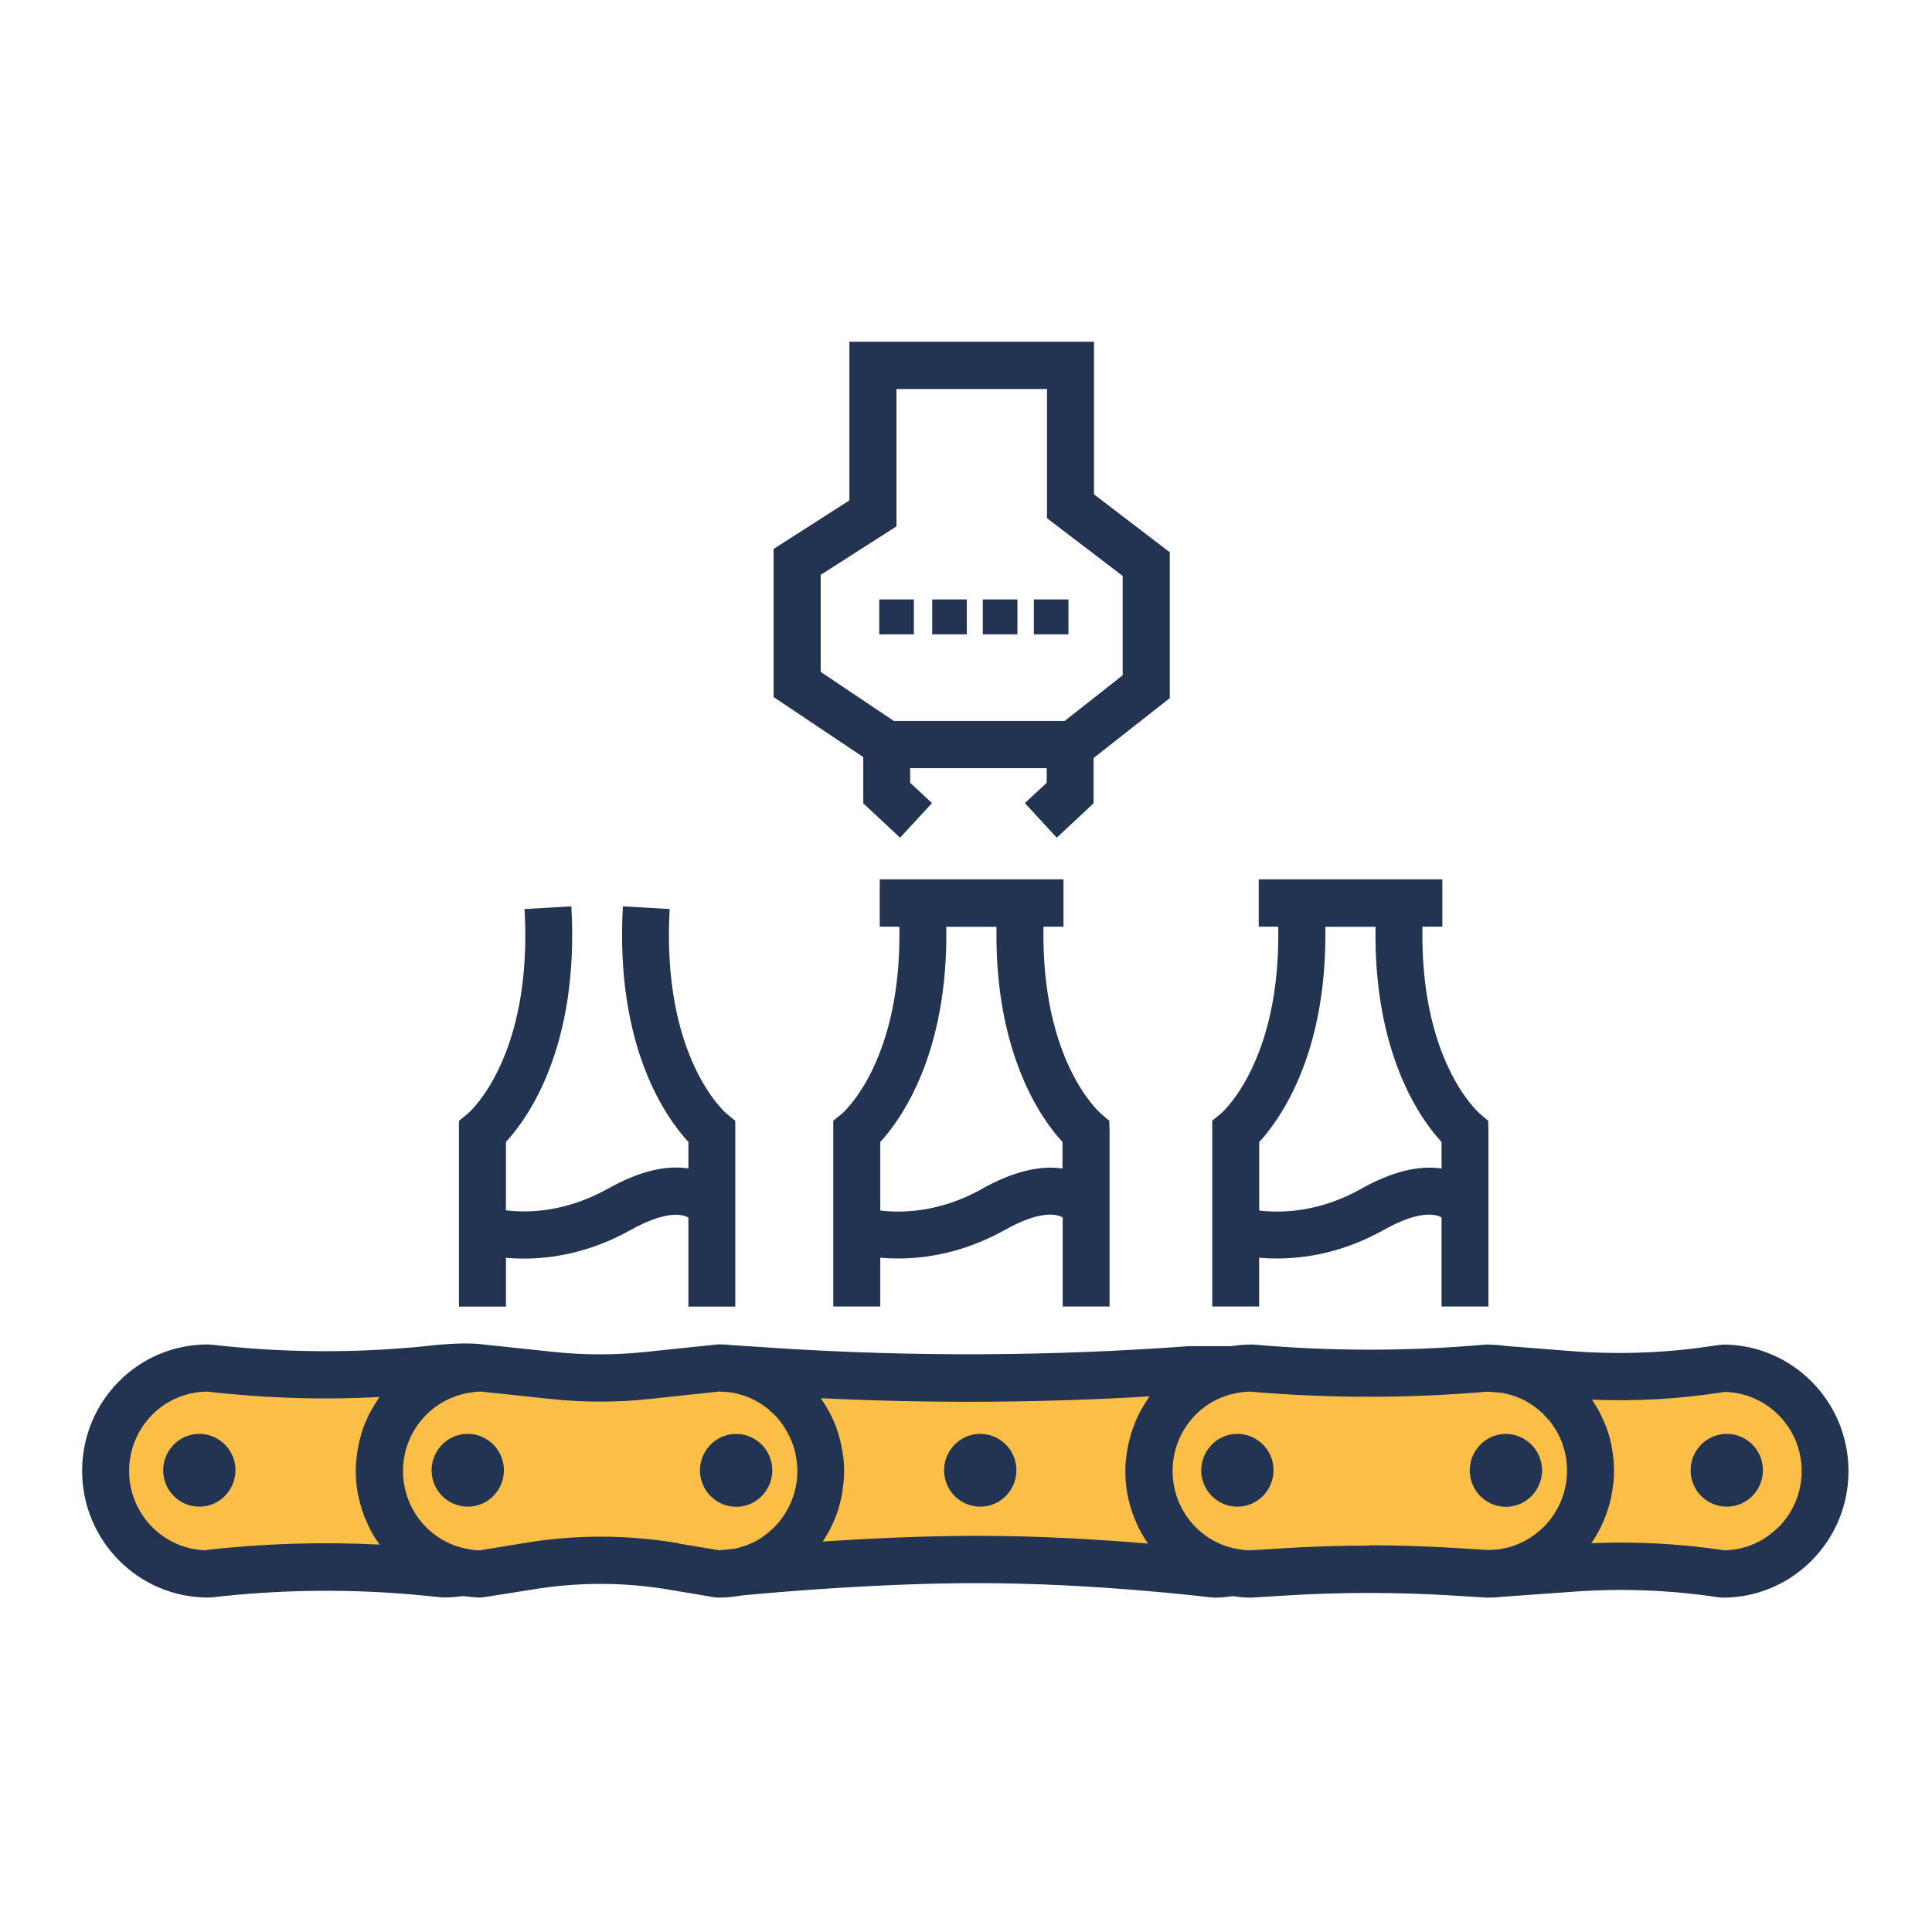
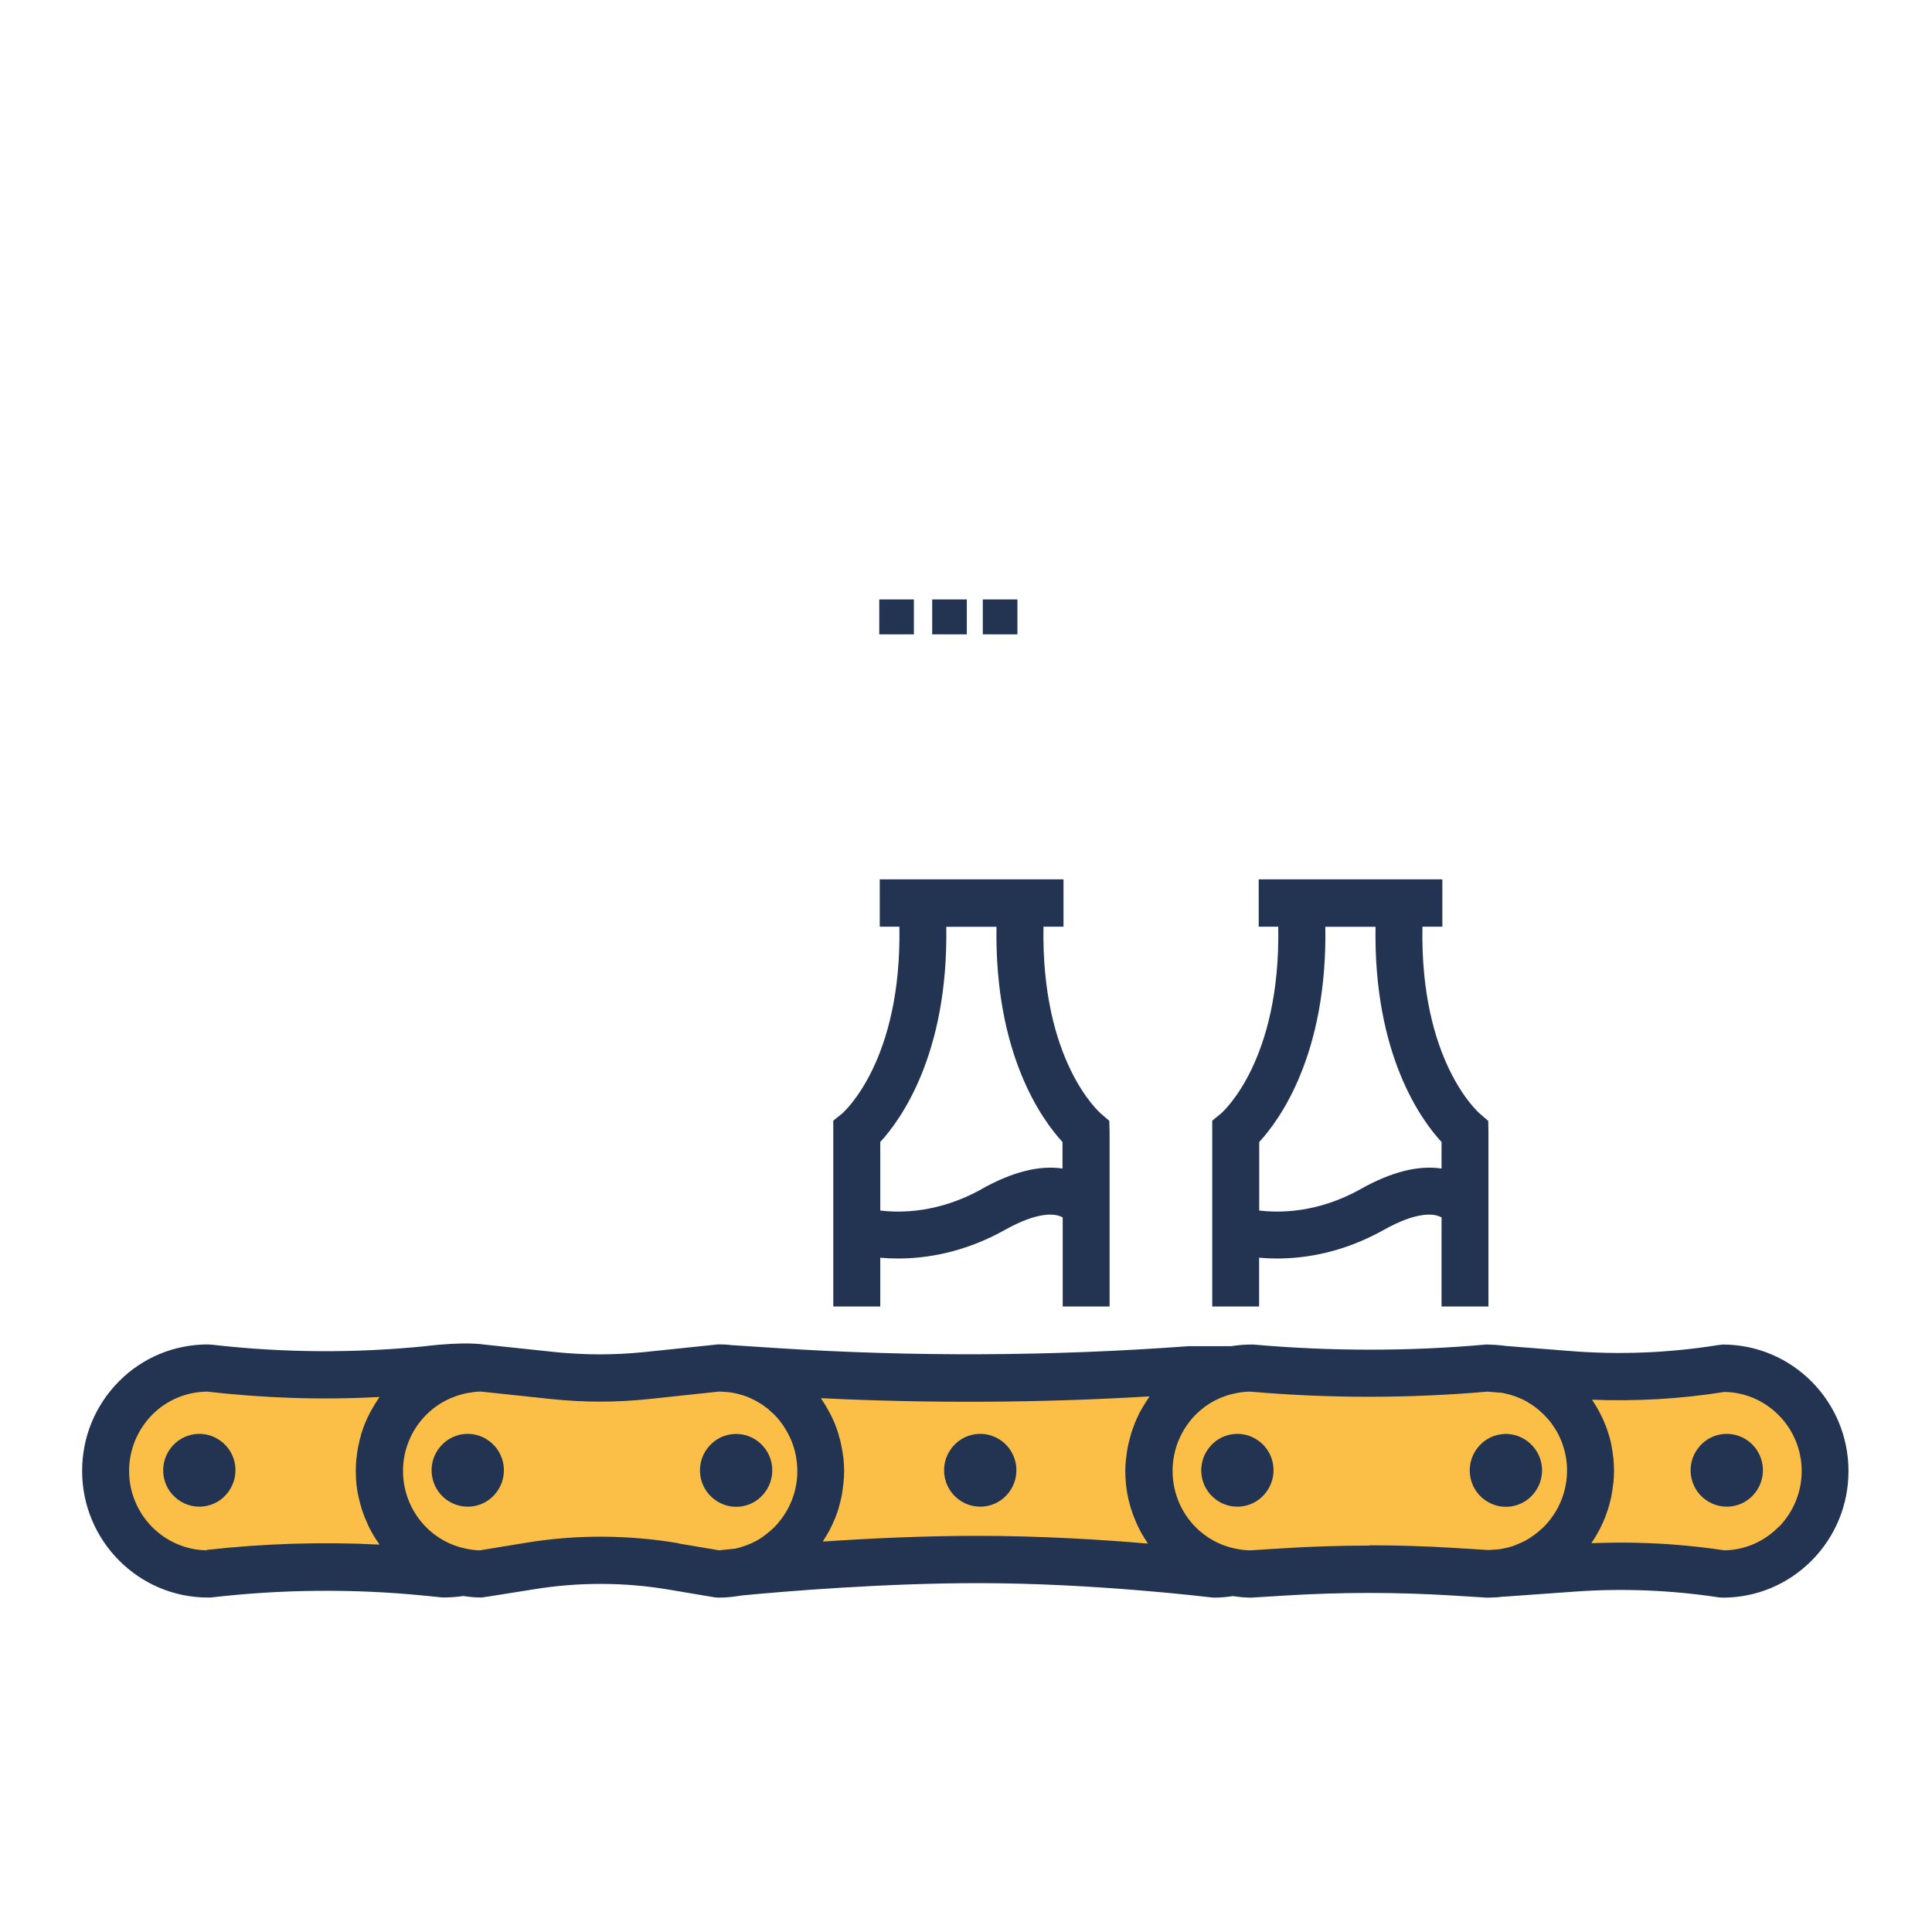
<svg xmlns="http://www.w3.org/2000/svg" width="100" zoomAndPan="magnify" viewBox="0 0 75 75" height="100" preserveAspectRatio="xMidYMid meet" version="1.0">
  <defs>
    <clipPath id="ead2c22ccf">
      <path d="M 30 13.266 L 46 13.266 L 46 33 L 30 33 Z M 30 13.266 " clip-rule="nonzero" />
    </clipPath>
    <clipPath id="5708020fc6">
      <path d="M 3 52 L 71.969 52 L 71.969 62.016 L 3 62.016 Z M 3 52 " clip-rule="nonzero" />
    </clipPath>
  </defs>
  <path fill="#fbbf48" d="M 7.414 53.441 L 66.84 53.441 C 67.348 53.441 67.836 53.539 68.305 53.734 C 68.773 53.93 69.188 54.207 69.543 54.57 C 69.902 54.93 70.18 55.348 70.375 55.82 C 70.566 56.293 70.664 56.781 70.664 57.293 L 70.664 57.297 C 70.664 57.809 70.566 58.301 70.375 58.773 C 70.18 59.242 69.902 59.66 69.543 60.023 C 69.188 60.383 68.773 60.66 68.305 60.855 C 67.836 61.051 67.348 61.148 66.84 61.148 L 7.414 61.148 C 6.906 61.148 6.418 61.051 5.949 60.855 C 5.48 60.66 5.066 60.383 4.707 60.023 C 4.348 59.66 4.074 59.242 3.879 58.773 C 3.684 58.301 3.586 57.809 3.586 57.297 L 3.586 57.293 C 3.586 56.781 3.684 56.293 3.879 55.82 C 4.074 55.348 4.348 54.93 4.707 54.57 C 5.066 54.207 5.48 53.93 5.949 53.734 C 6.418 53.539 6.906 53.441 7.414 53.441 Z M 7.414 53.441 " fill-opacity="1" fill-rule="nonzero" />
  <g clip-path="url(#ead2c22ccf)">
-     <path fill="#233352" d="M 42.465 13.266 L 32.973 13.266 L 32.973 19.426 L 30.031 21.309 L 30.031 27.059 L 33.512 29.391 L 33.512 31.184 L 34.941 32.52 L 36.18 31.176 L 35.332 30.387 L 35.332 29.82 L 40.633 29.82 L 40.633 30.387 L 39.785 31.176 L 41.023 32.52 L 42.453 31.184 L 42.453 29.426 L 45.41 27.102 L 45.41 21.438 L 42.469 19.191 L 42.469 13.266 Z M 43.582 22.359 L 43.582 26.215 L 41.328 27.988 L 34.699 27.988 L 31.859 26.082 L 31.859 22.316 L 34.801 20.434 L 34.801 15.102 L 40.645 15.102 L 40.645 20.117 L 43.59 22.363 Z M 43.582 22.359 " fill-opacity="1" fill-rule="nonzero" />
-   </g>
+     </g>
  <path fill="#233352" d="M 34.133 23.27 L 35.477 23.27 L 35.477 24.625 L 34.133 24.625 Z M 34.133 23.27 " fill-opacity="1" fill-rule="nonzero" />
  <path fill="#233352" d="M 36.188 23.27 L 37.531 23.27 L 37.531 24.625 L 36.188 24.625 Z M 36.188 23.27 " fill-opacity="1" fill-rule="nonzero" />
  <path fill="#233352" d="M 38.152 23.27 L 39.496 23.27 L 39.496 24.625 L 38.152 24.625 Z M 38.152 23.27 " fill-opacity="1" fill-rule="nonzero" />
-   <path fill="#233352" d="M 40.133 23.27 L 41.477 23.27 L 41.477 24.625 L 40.133 24.625 Z M 40.133 23.27 " fill-opacity="1" fill-rule="nonzero" />
-   <path fill="#233352" d="M 25.996 35.289 L 24.18 35.184 C 23.871 40.668 25.891 43.438 26.723 44.328 L 26.723 45.359 C 25.828 45.219 24.781 45.48 23.594 46.148 C 21.902 47.09 20.41 47.082 19.641 46.984 L 19.641 44.328 C 20.465 43.438 22.492 40.668 22.18 35.184 L 20.363 35.289 C 20.688 41.004 18.254 43.152 18.156 43.234 L 17.816 43.512 L 17.816 50.723 L 19.641 50.723 L 19.641 48.828 C 19.848 48.848 20.082 48.859 20.332 48.859 C 21.414 48.859 22.891 48.637 24.477 47.75 C 25.738 47.047 26.43 47.09 26.723 47.266 L 26.723 50.723 L 28.543 50.723 L 28.543 43.512 L 28.207 43.234 C 28.18 43.211 25.672 41.086 25.996 35.289 Z M 25.996 35.289 " fill-opacity="1" fill-rule="nonzero" />
  <path fill="#233352" d="M 42.746 43.238 C 42.645 43.152 40.414 41.168 40.508 35.973 L 41.285 35.973 L 41.285 34.137 L 34.152 34.137 L 34.152 35.973 L 34.914 35.973 C 35.008 41.168 32.777 43.152 32.688 43.23 L 32.348 43.504 L 32.348 50.719 L 34.172 50.719 L 34.172 48.824 C 34.379 48.844 34.613 48.855 34.863 48.855 C 35.945 48.855 37.422 48.633 39.008 47.746 C 40.27 47.039 40.961 47.086 41.254 47.262 L 41.254 50.719 L 43.074 50.719 L 43.074 43.941 L 43.062 43.512 L 42.742 43.234 Z M 38.125 46.152 C 36.434 47.098 34.941 47.086 34.172 46.992 L 34.172 44.332 C 34.953 43.484 36.816 40.934 36.734 35.977 L 38.684 35.977 C 38.602 40.938 40.465 43.488 41.246 44.332 L 41.246 45.363 C 40.355 45.227 39.309 45.488 38.117 46.152 Z M 38.125 46.152 " fill-opacity="1" fill-rule="nonzero" />
  <path fill="#233352" d="M 57.777 43.516 L 57.453 43.238 C 57.355 43.152 55.121 41.168 55.219 35.973 L 55.992 35.973 L 55.992 34.137 L 48.863 34.137 L 48.863 35.973 L 49.621 35.973 C 49.719 41.168 47.484 43.152 47.395 43.23 L 47.059 43.504 L 47.059 50.719 L 48.879 50.719 L 48.879 48.824 C 49.09 48.844 49.32 48.855 49.57 48.855 C 50.656 48.855 52.133 48.633 53.715 47.746 C 54.977 47.039 55.668 47.086 55.961 47.262 L 55.961 50.719 L 57.781 50.719 L 57.781 43.941 L 57.773 43.512 Z M 52.836 46.152 C 51.148 47.098 49.652 47.086 48.883 46.992 L 48.883 44.332 C 49.668 43.484 51.531 40.934 51.449 35.977 L 53.398 35.977 C 53.316 40.938 55.176 43.488 55.961 44.332 L 55.961 45.363 C 55.066 45.227 54.02 45.488 52.832 46.152 Z M 52.836 46.152 " fill-opacity="1" fill-rule="nonzero" />
  <path fill="#233352" d="M 8.578 55.945 C 7.961 55.477 7.082 55.602 6.617 56.23 C 6.152 56.852 6.273 57.738 6.898 58.207 C 7.516 58.672 8.395 58.551 8.859 57.922 C 9.324 57.297 9.203 56.414 8.578 55.945 Z M 8.578 55.945 " fill-opacity="1" fill-rule="nonzero" />
  <path fill="#233352" d="M 18.996 55.945 C 18.379 55.477 17.5 55.602 17.035 56.23 C 16.57 56.852 16.695 57.738 17.316 58.207 C 17.938 58.672 18.816 58.551 19.281 57.922 C 19.746 57.297 19.621 56.414 18.996 55.945 Z M 18.996 55.945 " fill-opacity="1" fill-rule="nonzero" />
  <path fill="#233352" d="M 29.699 57.926 C 30.164 57.301 30.039 56.418 29.418 55.949 C 28.797 55.48 27.918 55.605 27.453 56.234 C 26.988 56.859 27.113 57.742 27.738 58.211 C 28.359 58.68 29.234 58.555 29.699 57.926 Z M 29.699 57.926 " fill-opacity="1" fill-rule="nonzero" />
  <path fill="#233352" d="M 38.895 55.945 C 38.273 55.477 37.395 55.602 36.93 56.23 C 36.465 56.852 36.59 57.738 37.211 58.207 C 37.832 58.672 38.711 58.551 39.176 57.922 C 39.641 57.297 39.516 56.414 38.895 55.945 Z M 38.895 55.945 " fill-opacity="1" fill-rule="nonzero" />
  <path fill="#233352" d="M 48.875 55.945 C 48.254 55.477 47.375 55.602 46.914 56.23 C 46.449 56.852 46.57 57.738 47.195 58.207 C 47.812 58.672 48.691 58.551 49.156 57.922 C 49.621 57.297 49.5 56.414 48.875 55.945 Z M 48.875 55.945 " fill-opacity="1" fill-rule="nonzero" />
  <path fill="#233352" d="M 59.582 57.926 C 60.047 57.301 59.922 56.418 59.297 55.949 C 58.676 55.48 57.801 55.605 57.336 56.234 C 56.871 56.859 56.996 57.742 57.617 58.211 C 58.238 58.68 59.117 58.555 59.582 57.926 Z M 59.582 57.926 " fill-opacity="1" fill-rule="nonzero" />
  <path fill="#233352" d="M 67.875 55.945 C 67.254 55.477 66.375 55.602 65.91 56.23 C 65.445 56.852 65.57 57.738 66.191 58.207 C 66.816 58.672 67.691 58.551 68.156 57.922 C 68.621 57.297 68.496 56.414 67.875 55.945 Z M 67.875 55.945 " fill-opacity="1" fill-rule="nonzero" />
  <g clip-path="url(#5708020fc6)">
    <path fill="#233352" d="M 16.48 52.262 C 13.746 52.535 10.977 52.516 8.246 52.203 L 8.07 52.191 C 6.762 52.191 5.535 52.699 4.613 53.629 C 3.691 54.562 3.188 55.793 3.188 57.102 C 3.188 59.812 5.379 62.016 8.07 62.016 L 8.172 62.016 C 10.918 61.695 13.707 61.668 16.457 61.941 L 17.168 62.012 L 17.258 62.012 C 17.504 62.012 17.75 61.992 17.988 61.957 C 18.219 61.992 18.457 62.016 18.695 62.016 L 19.059 61.961 L 20.684 61.703 C 22.457 61.41 24.258 61.414 26.027 61.719 L 27.738 62.008 L 27.887 62.02 C 28.047 62.02 28.207 62.012 28.363 61.996 C 28.414 61.992 28.465 61.984 28.516 61.977 C 28.613 61.961 28.715 61.953 28.816 61.934 C 30.453 61.777 34.281 61.457 37.973 61.457 C 42.512 61.457 46.98 62.008 47.027 62.012 L 47.141 62.02 C 47.387 62.02 47.621 61.996 47.859 61.961 C 48.098 61.996 48.332 62.02 48.574 62.02 L 49.91 61.938 C 52.035 61.805 54.199 61.805 56.324 61.934 L 57.715 62.02 L 57.77 62.02 C 57.809 62.02 57.848 62.016 57.883 62.016 C 58.031 62.016 58.184 62.004 58.328 61.984 C 58.359 61.984 58.391 61.984 58.426 61.98 L 61.145 61.785 C 63.012 61.652 64.891 61.73 66.742 62.012 L 66.879 62.02 C 68.184 62.02 69.406 61.508 70.332 60.578 C 71.254 59.645 71.758 58.414 71.758 57.105 C 71.758 54.395 69.57 52.195 66.879 52.195 L 66.648 52.223 C 64.762 52.523 62.84 52.598 60.938 52.445 L 58.512 52.254 C 58.473 52.25 58.438 52.246 58.402 52.242 C 58.328 52.23 58.258 52.223 58.184 52.219 C 58.102 52.207 58.02 52.207 57.938 52.203 C 57.879 52.203 57.824 52.195 57.766 52.195 L 57.688 52.195 C 54.699 52.461 51.676 52.461 48.652 52.195 L 48.574 52.195 C 48.305 52.195 48.047 52.219 47.797 52.258 L 46.215 52.258 C 46.215 52.258 46.148 52.258 46.148 52.258 C 40.82 52.652 35.414 52.676 30.086 52.328 L 28.492 52.223 C 28.492 52.223 28.461 52.223 28.445 52.223 C 28.266 52.199 28.078 52.188 27.887 52.188 L 25.004 52.488 C 23.859 52.605 22.703 52.605 21.562 52.488 L 18.789 52.195 C 18.789 52.195 18.074 52.066 16.48 52.262 Z M 8.023 60.184 C 6.355 60.156 5.012 58.785 5.012 57.102 C 5.012 56.281 5.332 55.512 5.906 54.922 C 6.469 54.355 7.223 54.035 8.023 54.023 L 8.047 54.023 C 10.262 54.277 12.504 54.352 14.734 54.23 C 14.719 54.258 14.699 54.285 14.68 54.312 C 14.648 54.359 14.617 54.406 14.59 54.449 C 14.539 54.531 14.488 54.617 14.438 54.703 C 14.418 54.742 14.391 54.789 14.367 54.832 C 14.301 54.949 14.246 55.074 14.195 55.199 C 14.195 55.207 14.184 55.215 14.18 55.227 C 14.125 55.363 14.074 55.5 14.035 55.637 C 14.02 55.676 14.012 55.711 14.004 55.75 C 13.969 55.855 13.949 55.961 13.926 56.07 C 13.914 56.109 13.906 56.156 13.898 56.199 C 13.879 56.309 13.859 56.422 13.848 56.531 C 13.848 56.57 13.84 56.602 13.832 56.637 C 13.82 56.789 13.812 56.941 13.812 57.09 C 13.812 57.242 13.82 57.379 13.828 57.527 C 13.828 57.543 13.828 57.555 13.832 57.57 C 13.848 57.695 13.859 57.82 13.883 57.945 C 13.887 57.973 13.898 58 13.902 58.027 C 13.926 58.137 13.949 58.242 13.977 58.348 C 13.984 58.379 13.992 58.414 14.004 58.445 C 14.031 58.547 14.062 58.645 14.098 58.742 C 14.113 58.773 14.121 58.805 14.133 58.84 C 14.172 58.934 14.211 59.031 14.254 59.121 C 14.266 59.156 14.281 59.188 14.293 59.215 C 14.34 59.312 14.383 59.402 14.438 59.496 C 14.453 59.523 14.473 59.551 14.484 59.578 C 14.539 59.672 14.598 59.766 14.664 59.855 C 14.676 59.875 14.691 59.898 14.703 59.918 C 14.711 59.93 14.723 59.945 14.73 59.961 C 12.496 59.848 10.246 59.918 8.02 60.168 Z M 26.332 59.906 C 24.363 59.578 22.363 59.566 20.391 59.895 L 18.629 60.184 C 18.469 60.184 18.309 60.164 18.145 60.129 C 16.699 59.867 15.645 58.59 15.645 57.102 C 15.645 56.691 15.723 56.293 15.879 55.926 C 16.027 55.559 16.25 55.223 16.543 54.926 C 16.863 54.605 17.238 54.367 17.648 54.219 C 17.668 54.211 17.688 54.199 17.703 54.195 C 17.852 54.145 17.996 54.105 18.145 54.078 L 18.195 54.07 C 18.348 54.043 18.5 54.023 18.66 54.02 L 21.383 54.309 C 22.656 54.445 23.941 54.445 25.211 54.309 L 27.918 54.02 L 28.297 54.043 C 28.352 54.051 28.402 54.062 28.457 54.07 C 28.496 54.078 28.539 54.082 28.574 54.094 C 28.633 54.105 28.691 54.125 28.75 54.141 C 28.785 54.148 28.82 54.156 28.852 54.168 C 28.934 54.195 29.012 54.223 29.09 54.258 C 29.102 54.262 29.117 54.266 29.129 54.277 C 29.211 54.312 29.293 54.355 29.375 54.398 C 29.402 54.418 29.43 54.438 29.461 54.449 C 29.512 54.484 29.566 54.516 29.617 54.547 C 29.648 54.57 29.68 54.594 29.707 54.617 C 29.754 54.648 29.801 54.68 29.84 54.715 C 29.871 54.742 29.898 54.773 29.93 54.801 C 29.973 54.836 30.008 54.867 30.051 54.91 C 30.078 54.938 30.109 54.969 30.137 55 C 30.172 55.039 30.211 55.078 30.242 55.121 C 30.27 55.152 30.297 55.184 30.316 55.223 C 30.352 55.262 30.383 55.305 30.41 55.348 C 30.434 55.387 30.453 55.418 30.477 55.453 C 30.504 55.5 30.531 55.547 30.559 55.594 C 30.582 55.629 30.602 55.664 30.617 55.703 C 30.641 55.75 30.664 55.797 30.688 55.848 C 30.707 55.887 30.723 55.926 30.738 55.965 C 30.754 56.016 30.773 56.066 30.793 56.121 C 30.805 56.156 30.82 56.199 30.828 56.234 C 30.848 56.289 30.859 56.344 30.871 56.402 C 30.879 56.441 30.887 56.477 30.898 56.52 C 30.91 56.582 30.918 56.648 30.926 56.711 C 30.926 56.742 30.934 56.773 30.938 56.809 C 30.945 56.91 30.953 57.004 30.953 57.105 C 30.953 57.926 30.633 58.695 30.059 59.285 C 29.965 59.379 29.863 59.461 29.762 59.543 C 29.734 59.562 29.711 59.586 29.684 59.605 C 29.582 59.684 29.473 59.754 29.359 59.816 C 29.242 59.879 29.125 59.93 29.008 59.977 C 28.977 59.988 28.949 60 28.914 60.008 C 28.797 60.051 28.676 60.09 28.551 60.117 C 28.254 60.145 28.051 60.168 27.926 60.184 L 26.344 59.918 Z M 31.945 59.84 C 31.945 59.84 31.945 59.828 31.949 59.828 C 31.957 59.812 31.973 59.793 31.98 59.777 C 32.047 59.672 32.113 59.566 32.172 59.457 C 32.195 59.418 32.211 59.379 32.234 59.34 C 32.281 59.246 32.328 59.152 32.367 59.055 C 32.387 59.016 32.398 58.977 32.418 58.941 C 32.473 58.805 32.52 58.672 32.559 58.535 C 32.559 58.527 32.562 58.512 32.566 58.504 C 32.605 58.375 32.637 58.246 32.664 58.117 C 32.672 58.078 32.684 58.031 32.688 57.984 C 32.703 57.879 32.719 57.781 32.73 57.676 C 32.738 57.633 32.742 57.586 32.746 57.547 C 32.758 57.398 32.77 57.258 32.77 57.105 C 32.77 56.953 32.758 56.797 32.746 56.652 C 32.746 56.605 32.738 56.559 32.727 56.516 C 32.715 56.41 32.699 56.305 32.676 56.199 C 32.668 56.152 32.66 56.102 32.648 56.055 C 32.629 55.945 32.594 55.836 32.562 55.727 C 32.555 55.691 32.547 55.656 32.535 55.625 C 32.492 55.488 32.441 55.348 32.387 55.215 C 32.371 55.184 32.359 55.152 32.344 55.125 C 32.301 55.023 32.254 54.922 32.199 54.828 C 32.176 54.785 32.152 54.742 32.129 54.703 C 32.082 54.617 32.031 54.527 31.973 54.441 C 31.949 54.406 31.926 54.367 31.898 54.328 C 31.887 54.309 31.875 54.289 31.867 54.277 C 36.109 54.484 40.387 54.461 44.625 54.207 C 44.598 54.246 44.578 54.281 44.555 54.316 C 44.523 54.359 44.496 54.406 44.469 54.449 C 44.414 54.539 44.359 54.625 44.309 54.715 C 44.285 54.754 44.262 54.793 44.242 54.832 C 44.176 54.961 44.117 55.094 44.062 55.227 C 44.051 55.25 44.047 55.266 44.039 55.289 C 43.992 55.406 43.953 55.52 43.914 55.637 C 43.902 55.684 43.887 55.734 43.875 55.781 C 43.848 55.875 43.824 55.973 43.801 56.07 C 43.793 56.121 43.781 56.172 43.77 56.227 C 43.754 56.324 43.738 56.426 43.727 56.527 C 43.719 56.574 43.711 56.621 43.707 56.664 C 43.691 56.812 43.684 56.965 43.684 57.109 C 43.684 57.254 43.691 57.391 43.703 57.527 C 43.703 57.574 43.711 57.617 43.715 57.664 C 43.727 57.758 43.738 57.848 43.754 57.934 C 43.762 57.992 43.77 58.039 43.785 58.09 C 43.801 58.176 43.816 58.25 43.84 58.328 C 43.852 58.387 43.867 58.441 43.883 58.496 C 43.906 58.566 43.93 58.645 43.957 58.719 C 43.977 58.773 43.992 58.828 44.016 58.879 C 44.043 58.953 44.074 59.023 44.102 59.09 C 44.125 59.145 44.148 59.195 44.172 59.246 C 44.203 59.316 44.238 59.383 44.277 59.449 C 44.305 59.5 44.324 59.551 44.359 59.594 C 44.398 59.668 44.445 59.738 44.488 59.805 C 44.512 59.844 44.535 59.883 44.562 59.922 C 42.82 59.773 40.422 59.621 37.965 59.621 C 35.855 59.621 33.711 59.723 31.934 59.844 Z M 53.156 60 C 52.031 60 50.91 60.035 49.793 60.105 L 48.547 60.184 C 48.371 60.184 48.199 60.164 48.02 60.129 C 46.57 59.867 45.52 58.59 45.52 57.102 C 45.52 56.281 45.836 55.512 46.41 54.922 C 46.859 54.473 47.41 54.184 48.031 54.074 C 48.211 54.039 48.387 54.023 48.535 54.023 C 51.59 54.289 54.691 54.289 57.75 54.023 L 58.27 54.066 C 58.27 54.066 58.297 54.066 58.309 54.07 C 58.48 54.102 58.645 54.145 58.797 54.199 C 58.812 54.203 58.824 54.207 58.84 54.211 C 59 54.273 59.148 54.34 59.293 54.422 C 59.297 54.422 59.309 54.434 59.312 54.438 C 59.605 54.605 59.863 54.828 60.082 55.078 C 60.09 55.094 60.105 55.102 60.113 55.109 C 60.215 55.23 60.305 55.359 60.387 55.492 C 60.402 55.516 60.414 55.539 60.43 55.559 C 60.504 55.691 60.57 55.832 60.625 55.973 C 60.633 56 60.648 56.027 60.656 56.059 C 60.707 56.207 60.75 56.355 60.777 56.504 C 60.785 56.531 60.789 56.559 60.793 56.586 C 60.816 56.738 60.832 56.895 60.832 57.055 C 60.832 57.062 60.832 57.074 60.832 57.082 C 60.832 57.902 60.516 58.672 59.941 59.262 C 59.922 59.277 59.906 59.293 59.887 59.312 C 59.805 59.391 59.719 59.461 59.633 59.531 C 59.594 59.559 59.555 59.59 59.516 59.617 C 59.414 59.691 59.309 59.754 59.199 59.816 C 59.156 59.84 59.117 59.855 59.074 59.875 C 58.98 59.922 58.883 59.957 58.789 59.996 C 58.754 60.008 58.715 60.023 58.684 60.035 C 58.566 60.07 58.438 60.102 58.316 60.121 C 58.27 60.133 58.219 60.137 58.176 60.145 L 57.793 60.172 L 56.449 60.09 C 55.359 60.023 54.262 59.988 53.168 59.988 Z M 69.043 59.277 C 68.48 59.848 67.738 60.168 66.945 60.184 C 65.613 59.984 64.27 59.883 62.93 59.883 C 62.547 59.883 62.16 59.895 61.777 59.906 C 61.793 59.879 61.809 59.852 61.824 59.828 C 61.836 59.82 61.84 59.805 61.848 59.797 C 61.926 59.68 61.996 59.559 62.062 59.434 C 62.07 59.418 62.082 59.398 62.09 59.383 C 62.305 58.977 62.453 58.547 62.551 58.098 C 62.555 58.074 62.559 58.047 62.562 58.023 C 62.586 57.895 62.609 57.762 62.621 57.629 C 62.621 57.605 62.629 57.586 62.633 57.562 C 62.645 57.414 62.656 57.258 62.656 57.102 C 62.656 56.945 62.645 56.785 62.633 56.629 C 62.633 56.602 62.629 56.57 62.621 56.543 C 62.609 56.418 62.59 56.289 62.566 56.172 C 62.562 56.137 62.555 56.105 62.551 56.074 C 62.488 55.781 62.398 55.496 62.285 55.227 C 62.273 55.195 62.258 55.16 62.242 55.129 C 62.195 55.027 62.148 54.926 62.098 54.832 C 62.082 54.793 62.059 54.758 62.039 54.723 C 61.98 54.617 61.922 54.516 61.852 54.414 C 61.84 54.391 61.824 54.371 61.812 54.352 C 61.812 54.352 61.809 54.34 61.805 54.336 C 63.52 54.406 65.246 54.305 66.941 54.035 L 66.953 54.035 C 68.605 54.066 69.941 55.434 69.941 57.105 C 69.941 57.926 69.621 58.695 69.047 59.285 Z M 69.043 59.277 " fill-opacity="1" fill-rule="nonzero" />
  </g>
</svg>